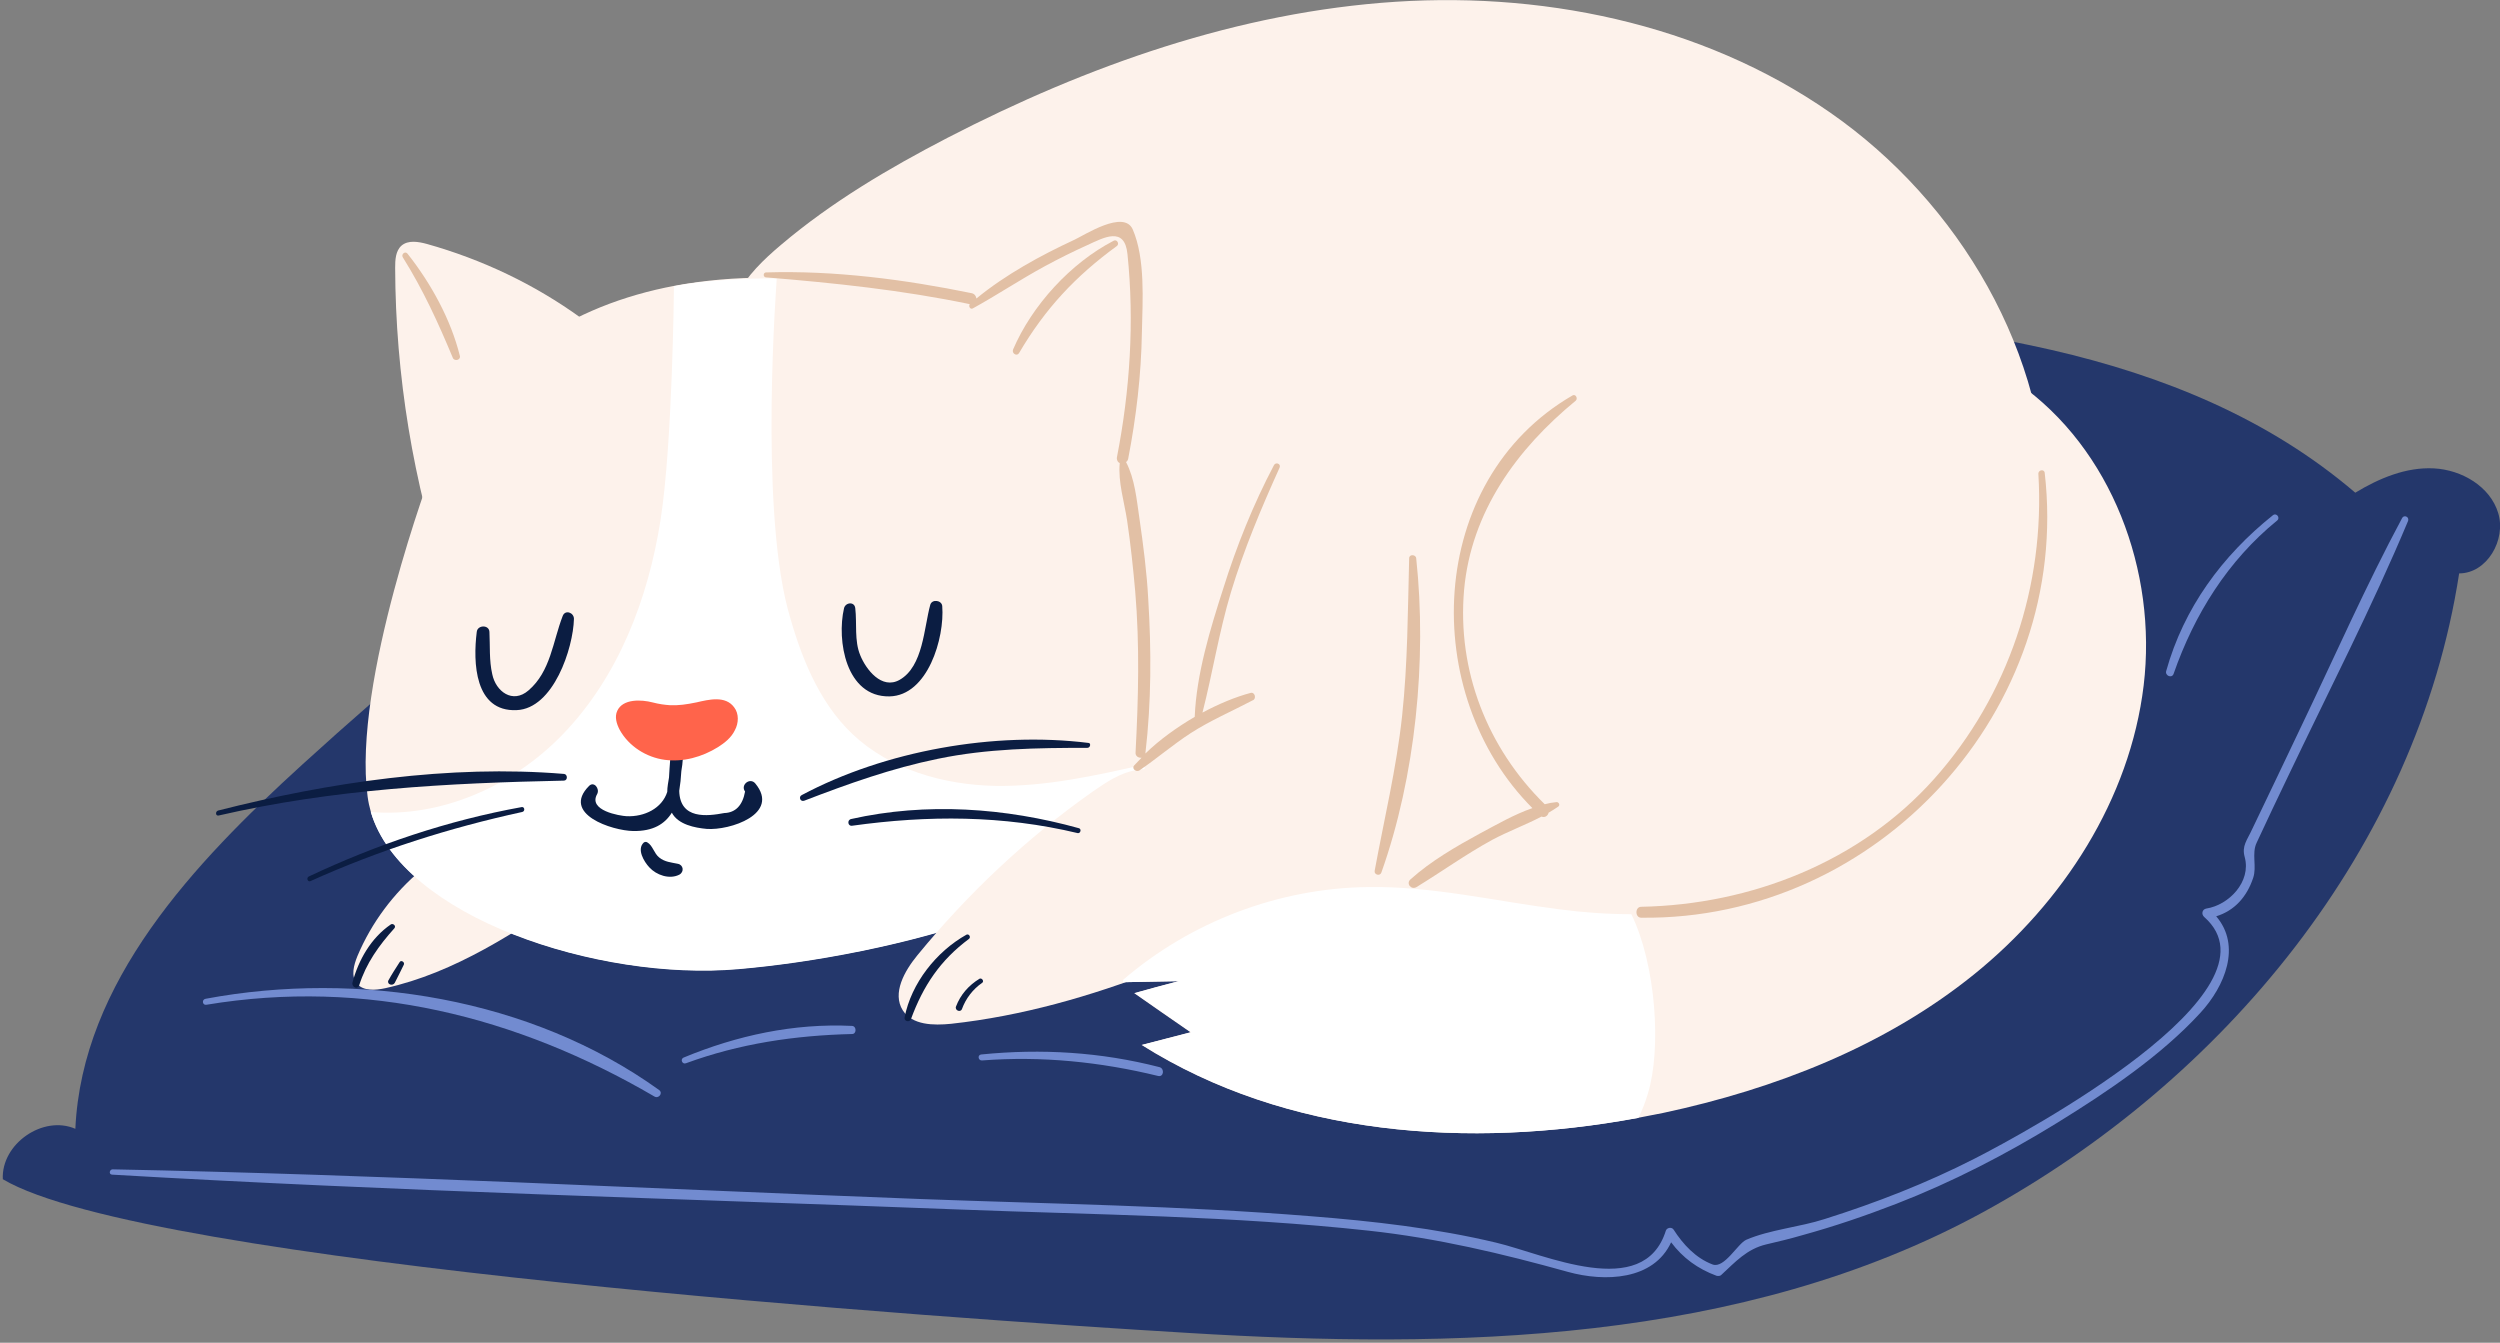
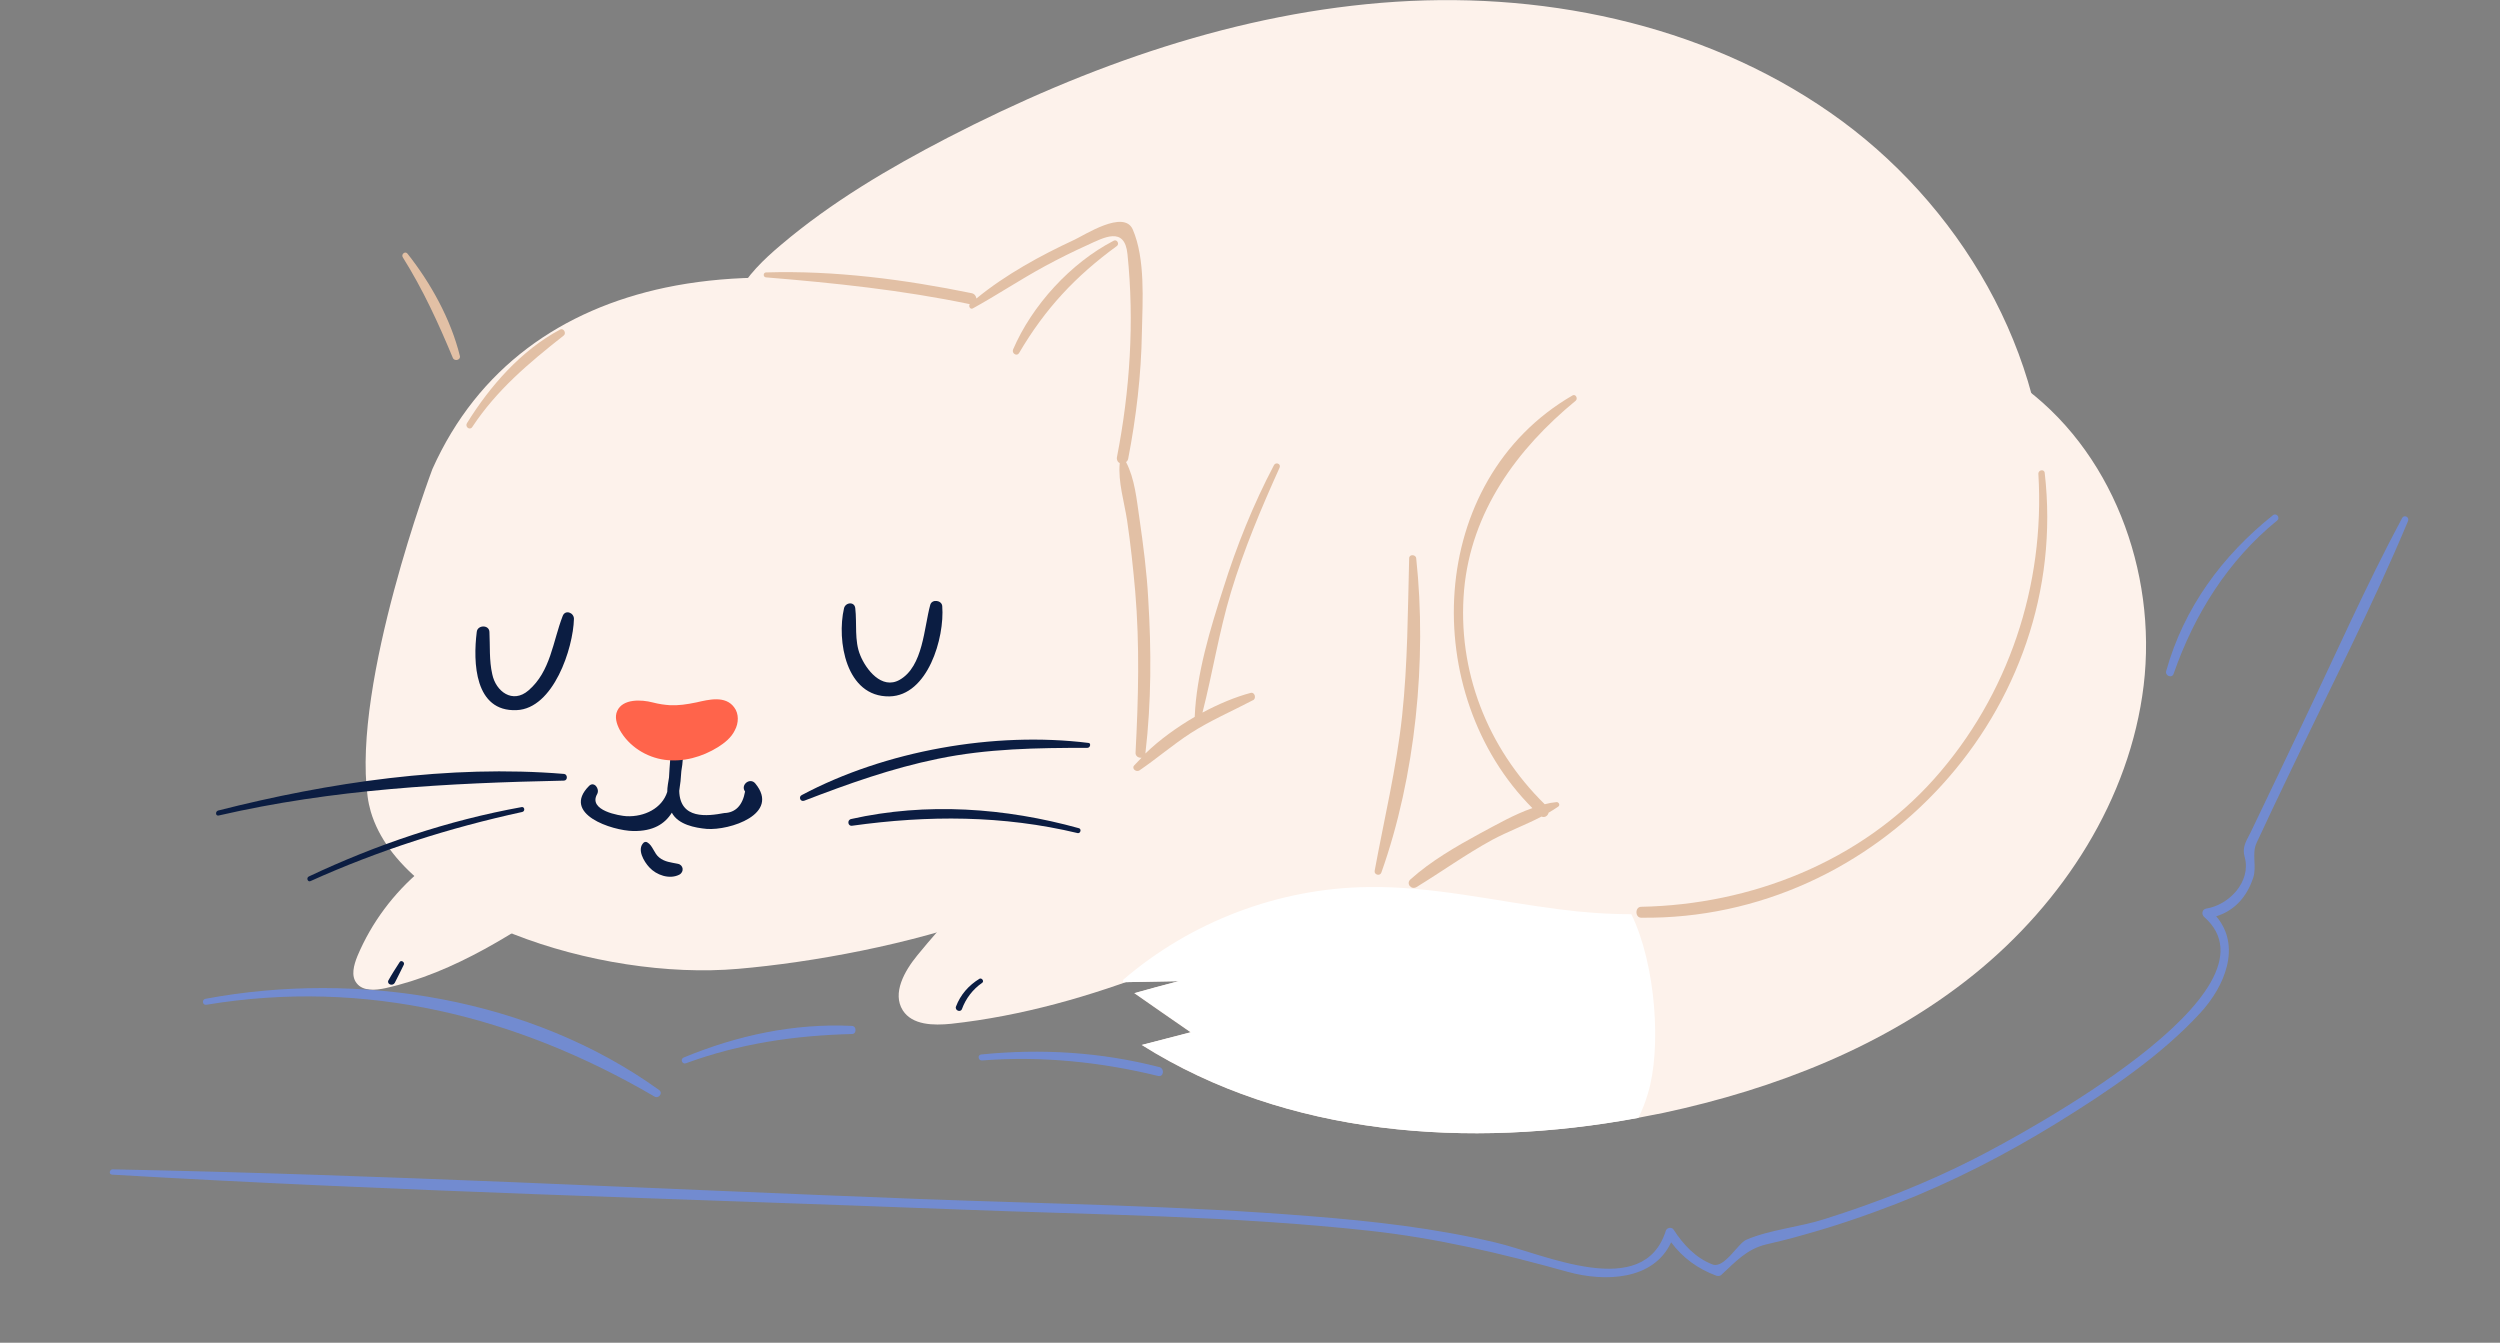
<svg xmlns="http://www.w3.org/2000/svg" width="620" height="333" viewBox="0 0 620 333" fill="none">
  <rect x="0" y="0" width="620" height="333" fill="#808080" stroke="none" />
  <g clip-path="url(#clip0)">
-     <path d="M0.698 292.446C0.261 283.706 10.653 276.451 18.687 279.947C20.346 243.501 48.028 214.134 75.011 189.574C119.983 148.67 169.059 110.126 226.692 90.723C289.391 69.659 357.329 72.718 423.346 76.564C480.019 79.885 540.971 85.304 584.109 122.187C590.047 118.604 596.684 115.807 603.583 116.157C610.481 116.506 617.554 120.614 619.563 127.257C621.571 133.899 616.768 142.202 609.87 142.202C599.391 210.376 551.276 268.148 491.721 300.661C431.729 333.35 360.298 334.573 294.456 330.553C236.123 327.057 35.977 313.422 0.698 292.446Z" fill="#24376B" />
    <path d="M229.312 73.68C214.816 70.271 200.67 68.61 187.222 68.873C179.538 69.047 172.115 69.834 165.042 71.32C139.369 76.739 118.498 91.16 107.233 116.332C107.233 116.332 87.323 169.21 91.166 197.528C91.34 198.839 91.602 200.062 91.952 201.286C99.636 227.332 148.363 243.326 183.118 240.267C219.532 237.121 280.571 222.612 283.453 195.517C283.628 193.769 283.802 191.759 283.89 189.487C285.636 157.935 279.96 85.654 229.312 73.68Z" fill="#FDF2EB" />
    <path d="M274.547 150.681C281.533 123.586 284.24 95.355 282.319 67.387C282.144 65.377 281.882 63.017 280.223 61.793C278.389 60.395 275.769 61.094 273.586 61.88C259.527 66.862 246.254 74.379 234.727 83.906L274.547 150.681Z" fill="#FDF2EB" />
    <path d="M142.775 221.126C128.018 231.09 112.911 241.228 95.533 245.074C93.088 245.598 90.032 245.861 88.46 243.85C86.975 242.015 87.761 239.305 88.635 237.12C92.127 228.817 97.629 221.476 104.527 215.707L142.775 221.126Z" fill="#FDF2EB" />
    <path d="M456.878 30.066C425.442 6.905 385.098 -2.097 346.152 0.437C307.205 2.972 269.656 16.257 234.988 34.174C220.492 41.691 206.259 50.081 193.771 60.657C189.405 64.328 185.214 68.348 182.594 73.418C177.791 82.857 179.538 94.306 182.681 104.532C193.509 140.018 219.183 169.909 250.183 190.186C281.183 210.463 317.509 221.651 354.098 227.419C384.487 232.139 416.622 233.1 444.828 220.951C480.281 205.656 505.605 169.122 507.439 130.491C509.447 91.422 488.228 53.228 456.878 30.066Z" fill="#FDF2EB" />
    <path d="M500.454 95.005C497.048 130.49 484.037 164.927 463.079 193.682C455.133 204.607 445.702 215.095 433.389 220.864C424.395 225.146 414.527 226.632 404.572 226.72C398.547 226.72 392.522 226.283 386.584 225.496C370.778 223.486 355.147 219.727 339.254 219.99C317.161 220.252 295.33 228.555 278.477 242.976C278.215 243.151 277.953 243.413 277.691 243.588C277.865 243.588 278.127 243.588 278.302 243.588C282.93 243.501 287.558 243.413 292.274 243.326C288.606 244.287 284.939 245.249 281.271 246.298C285.899 249.531 290.527 252.765 295.243 255.999C291.226 257.048 287.122 258.097 283.105 259.146C318.995 281.783 364.229 285.016 406.144 277.238C408.24 276.801 410.336 276.451 412.432 276.014C440.201 270.071 467.446 259.495 489.539 241.665C511.632 223.835 528.223 198.227 531.629 169.996C535.034 141.678 523.682 111.262 500.454 95.005Z" fill="#FDF2EB" />
-     <path d="M246.865 194.906C234.029 194.643 220.755 190.885 211.412 182.058C202.854 173.929 198.4 162.305 195.344 150.943C188.358 124.285 192.637 69.484 192.637 69.047C185.215 68.96 174.474 69.484 167.139 70.97C167.139 71.582 166.789 109.951 163.82 128.917C160.764 148.495 153.341 167.899 139.544 182.145C127.231 194.906 109.417 202.859 91.953 201.373C99.637 227.419 148.364 243.413 183.119 240.354C219.533 237.208 280.572 222.699 283.454 195.605C283.629 193.857 283.803 191.847 283.891 189.574C271.665 192.371 259.353 195.08 246.865 194.906Z" fill="white" />
    <path d="M293.583 192.283C309.563 197.178 324.146 206.355 335.498 218.679C303.712 234.324 271.053 250.056 235.861 253.902C231.495 254.339 226.256 254.251 223.898 250.58C221.191 246.298 224.335 240.791 227.478 236.946C240.053 221.563 254.636 207.841 270.878 196.391C274.284 194.031 277.864 191.584 281.881 190.972C285.811 190.186 289.828 191.147 293.583 192.283Z" fill="#FDF2EB" />
    <path d="M404.571 226.72C398.546 226.72 392.52 226.283 386.582 225.496C370.777 223.486 355.146 219.727 339.253 219.99C317.16 220.252 295.329 228.555 278.562 242.976C278.562 243.151 278.475 243.413 278.475 243.588C283.103 243.501 287.731 243.413 292.447 243.326C288.779 244.287 285.112 245.249 281.444 246.297C286.072 249.531 290.788 252.765 295.416 255.999C291.399 257.048 287.295 258.097 283.278 259.145C319.168 281.783 364.402 285.016 406.317 277.238C407.278 275.315 408.064 273.305 408.675 271.207C412.081 260.107 410.684 239.218 404.571 226.72Z" fill="white" />
    <path d="M305.284 146.835C302.315 156.711 300.743 166.85 298.211 176.726C302.14 174.629 306.244 172.881 310.174 171.832C311.222 171.57 311.658 173.318 310.698 173.667C305.546 176.377 300.219 178.649 295.329 181.795C290.875 184.68 286.946 188.088 282.58 191.06C281.794 191.584 280.571 190.623 281.27 189.836C281.881 189.225 282.492 188.525 283.104 187.914C282.405 188.001 281.532 187.564 281.619 186.603C282.318 173.23 282.667 160.033 281.532 146.66C281.008 140.804 280.396 134.948 279.523 129.092C278.825 124.46 277.253 119.566 277.689 114.846C277.253 114.671 276.904 114.147 276.991 113.447C280.222 96.929 281.357 79.798 279.611 63.017C278.912 56.025 273.76 58.909 269.568 60.832C266.075 62.405 262.582 64.153 259.177 65.988C253.064 69.31 247.301 73.155 241.275 76.477C240.664 76.826 240.14 76.04 240.489 75.428C223.723 71.932 206.957 70.184 189.929 68.785C189.23 68.698 189.23 67.649 189.929 67.562C207.044 67.037 224.335 69.31 241.013 72.718C241.712 72.893 242.061 73.418 242.149 74.029C249.396 68.086 258.042 63.366 266.512 59.433C268.957 58.297 278.737 51.917 280.92 56.899C284.064 64.153 283.365 74.554 283.191 82.42C283.016 92.996 281.794 103.396 279.785 113.797C279.698 114.147 279.523 114.409 279.261 114.584C281.444 118.779 281.881 123.848 282.58 128.568C283.54 135.21 284.413 141.94 284.763 148.583C285.549 161.256 285.549 174.104 284.064 186.777V186.865C287.557 183.456 291.836 180.397 296.289 177.775C296.726 167.112 300.132 156.012 303.363 145.961C306.681 135.385 310.785 125.159 315.937 115.37C316.374 114.496 317.771 115.021 317.334 115.982C312.794 126.033 308.515 136.172 305.284 146.835Z" fill="#E2C0A5" />
    <path d="M139.807 83.206C131.162 90.024 123.215 96.666 117.102 105.931C116.491 106.805 115.269 105.843 115.793 104.969C121.469 95.792 129.24 86.877 138.933 81.721C139.807 81.284 140.505 82.682 139.807 83.206Z" fill="#E2C0A5" />
    <path d="M276.992 61.006C266.688 68.523 259.178 76.564 252.716 87.576C252.192 88.45 250.882 87.664 251.232 86.702C255.947 75.69 265.553 65.201 276.206 59.695C276.992 59.258 277.691 60.482 276.992 61.006Z" fill="#E2C0A5" />
    <path d="M342.573 216.406C342.223 217.368 340.739 216.931 340.914 215.969C343.271 203.121 346.328 190.535 347.725 177.513C349.122 164.49 349.122 151.554 349.471 138.444C349.471 137.395 351.13 137.483 351.218 138.444C353.925 163.616 351.043 192.633 342.573 216.406Z" fill="#E2C0A5" />
    <path d="M363.093 146.31C361.346 166.325 368.856 185.466 383.09 199.451C384.051 199.188 385.011 199.014 385.972 198.926C386.583 198.839 387.02 199.713 386.408 200.062C385.622 200.587 384.836 201.111 384.05 201.548C383.876 202.335 383.09 202.859 382.304 202.51C378.287 204.607 374.008 206.18 370.079 208.278C363.529 211.862 357.591 216.144 351.304 219.99C349.994 220.777 348.597 219.116 349.82 218.067C354.884 213.522 361.084 209.939 367.022 206.705C371.127 204.52 375.493 201.985 380.034 200.412C351.828 172.181 353.487 119.216 389.989 98.065C390.774 97.628 391.386 98.851 390.774 99.376C376.191 111.35 364.839 126.907 363.093 146.31Z" fill="#E2C0A5" />
    <path d="M407.018 227.593C405.446 227.593 405.446 224.884 407.018 224.884C434.263 224.36 461.42 213.697 479.758 193.07C498.096 172.443 507.178 145.174 505.519 117.555C505.432 116.506 507.003 116.244 507.091 117.293C513.815 175.852 465.787 228.293 407.018 227.593Z" fill="#E2C0A5" />
    <path d="M175.259 205.568C172.378 205.306 168.186 204.52 166.614 201.548C164.868 204.345 161.986 206.18 157.009 206.093C151.857 206.005 139.107 201.898 146.093 194.905C147.316 193.682 148.8 195.605 148.102 196.916C145.744 201.024 153.69 202.335 155.437 202.422C159.803 202.597 164.169 200.499 165.479 196.391C165.479 195.168 165.741 193.944 165.916 192.808C166.09 190.011 166.178 187.301 166.789 184.592C167.051 183.281 168.885 183.194 169.147 184.592C169.583 187.127 169.321 189.137 168.972 191.235C168.885 192.895 168.71 194.556 168.448 196.129C168.623 203.296 175.434 202.422 179.626 201.635C182.42 201.548 184.166 199.712 184.778 196.304C183.555 194.643 186 192.72 187.31 194.294C193.597 201.898 180.935 206.005 175.259 205.568Z" fill="#0B1D42" />
    <path d="M168.447 216.931C166.002 218.154 162.771 217.018 161.025 215.095C159.715 213.697 157.881 210.638 159.628 208.977C159.802 208.802 160.239 208.715 160.501 208.89C161.898 209.676 162.16 211.599 163.47 212.648C164.867 213.784 166.439 213.872 168.098 214.221C169.495 214.483 169.757 216.231 168.447 216.931Z" fill="#0B1D42" />
    <path d="M172.727 174.191C175.783 173.492 179.887 172.443 182.07 175.415C183.293 176.988 183.205 179.348 182.245 181.096C181.372 182.931 179.712 184.243 178.053 185.291C174.124 187.739 169.408 189.05 164.867 188.438C160.327 187.826 155.96 185.117 153.69 181.009C152.904 179.523 152.38 177.775 153.079 176.289C154.476 173.23 159.104 173.492 161.811 174.191C163.47 174.628 164.867 174.803 166.177 174.891C168.273 174.978 170.194 174.716 172.727 174.191Z" fill="#FF644B" />
    <path d="M142.338 153.477C142.163 160.731 137.273 175.764 128.104 176.114C117.713 176.551 117.276 164.315 118.236 156.711C118.411 154.963 121.293 154.875 121.38 156.711C121.555 160.207 121.293 163.79 122.079 167.199C122.952 171.482 127.143 174.628 131.073 171.22C136.574 166.5 137.098 159.071 139.544 152.778C140.155 151.117 142.338 151.904 142.338 153.477Z" fill="#0B1D42" />
    <path d="M220.58 172.706C209.751 172.88 207.481 158.809 209.315 150.855C209.664 149.369 211.934 149.107 212.109 150.855C212.546 154.614 211.847 158.896 213.332 162.48C214.729 165.976 218.658 171.132 223.112 168.598C228.963 165.276 229.137 155.662 230.709 149.981C231.146 148.495 233.591 148.845 233.678 150.331C234.289 158.197 230.098 172.531 220.58 172.706Z" fill="#0B1D42" />
-     <path d="M240.316 232.838C233.156 238.169 228.964 244.462 225.908 252.765C225.559 253.639 224.161 253.29 224.336 252.328C225.995 243.85 232.195 235.984 239.705 231.789C240.316 231.527 240.84 232.401 240.316 232.838Z" fill="#0B1D42" />
    <path d="M243.546 243.763C241.275 245.336 239.529 247.609 238.568 250.231C238.219 251.192 236.734 250.58 237.084 249.619C238.219 246.647 240.227 244.375 242.934 242.714C243.546 242.452 244.157 243.413 243.546 243.763Z" fill="#0B1D42" />
-     <path d="M97.803 230.216C93.961 234.498 90.817 238.868 89.071 244.375C88.722 245.511 87.15 244.812 87.412 243.675C88.896 238.082 92.04 232.575 96.93 229.254C97.454 228.905 98.327 229.604 97.803 230.216Z" fill="#0B1D42" />
    <path d="M100.16 239.218C99.374 240.791 98.676 242.277 97.89 243.763C97.366 244.637 95.882 244.113 96.318 243.151C97.191 241.578 98.152 240.092 99.112 238.606C99.462 237.995 100.422 238.606 100.16 239.218Z" fill="#0B1D42" />
    <path d="M139.892 193.594C110.813 194.206 82.695 195.692 54.227 202.247C53.441 202.422 53.354 201.286 54.053 201.024C81.56 194.031 111.424 189.574 139.892 191.934C140.765 192.021 140.853 193.507 139.892 193.594Z" fill="#0B1D42" />
    <path d="M129.502 201.373C111.426 205.306 93.874 210.9 77.02 218.504C76.322 218.854 75.885 217.718 76.584 217.368C93.437 209.414 111.077 203.471 129.415 200.15C130.113 200.062 130.288 201.199 129.502 201.373Z" fill="#0B1D42" />
    <path d="M269.656 185.466C257.169 185.466 244.856 185.641 232.631 188.176C221.104 190.536 210.363 194.381 199.447 198.577C198.487 198.926 197.963 197.615 198.836 197.178C219.532 186.165 246.602 181.358 269.918 184.243C270.616 184.243 270.442 185.466 269.656 185.466Z" fill="#0B1D42" />
    <path d="M267.298 206.618C248.698 202.16 230.185 202.16 211.323 204.782C210.275 204.957 210.013 203.384 211.061 203.121C229.748 198.926 249.309 200.325 267.56 205.394C268.258 205.569 267.996 206.705 267.298 206.618Z" fill="#0B1D42" />
    <path d="M162.248 271.906C128.105 251.979 90.642 242.627 51.172 249.182C50.212 249.357 49.95 247.871 50.998 247.696C88.896 240.617 131.772 247.521 163.471 270.333C164.519 271.12 163.296 272.606 162.248 271.906Z" fill="#728BD0" />
    <path d="M211.324 256.436C197.091 256.786 183.468 258.796 170.108 263.69C169.234 264.04 168.623 262.729 169.496 262.292C182.769 256.786 196.916 253.727 211.324 254.426C212.46 254.513 212.46 256.436 211.324 256.436Z" fill="#728BD0" />
    <path d="M287.208 266.837C272.886 263.341 258.303 261.855 243.546 262.991C242.585 263.079 242.323 261.593 243.371 261.505C258.303 260.02 272.974 260.894 287.557 264.652C288.867 265.001 288.605 267.186 287.208 266.837Z" fill="#728BD0" />
    <path d="M564.724 129.092C552.499 139.056 544.203 152.341 539.051 167.112C538.614 168.336 536.868 167.549 537.217 166.413C541.583 150.768 551.102 137.832 563.676 127.781C564.55 127.082 565.597 128.393 564.724 129.092Z" fill="#728BD0" />
    <path d="M597.208 129.18C588.214 150.68 577.473 171.482 567.431 192.546C564.811 198.052 562.191 203.471 559.659 208.977C558.349 211.687 559.746 214.921 558.786 217.717C557.214 222.437 554.157 225.846 549.617 227.244C555.904 234.586 551.8 244.55 545.687 251.192C535.907 261.855 522.634 270.77 510.321 278.374C497.572 286.24 484.211 293.145 470.239 298.564C462.555 301.535 454.87 304.158 446.924 306.343C443.955 307.217 440.986 307.916 438.017 308.615C433.214 309.751 430.332 312.985 426.839 316.219C426.577 316.481 426.053 316.481 425.704 316.394C420.988 314.646 417.321 311.936 414.439 308.091C410.073 317.53 398.022 317.967 388.853 315.432C372.524 310.887 356.369 307.042 339.428 305.206C305.808 301.535 271.839 301.273 238.045 299.962C168.011 297.253 97.803 295.417 27.769 291.309C26.895 291.222 27.157 289.998 27.943 289.998C94.572 291.309 161.287 294.806 227.828 297.34C260.225 298.564 292.797 299.001 325.107 301.623C340.563 302.846 356.019 304.595 371.039 308.178C382.915 310.975 407.628 322.774 413.129 305.206C413.391 304.42 414.614 304.245 415.05 304.944C417.408 308.615 420.552 312.024 424.743 313.597C427.625 314.646 430.943 308.44 433.039 307.479C438.89 304.944 446.312 304.332 452.512 302.322C465.262 298.302 477.836 293.407 489.8 287.289C501.938 281.084 567.431 245.773 546.648 227.419C545.862 226.72 546.124 225.496 547.172 225.321C552.76 224.447 558.349 218.679 556.69 212.561C555.904 209.764 557.301 208.365 558.524 205.656C562.628 197.091 566.732 188.525 570.836 179.872C579.045 162.742 586.729 145.261 595.724 128.48C596.16 127.606 597.557 128.131 597.208 129.18Z" fill="#728BD0" />
    <g clip-path="url(#clip1)">
-       <path d="M110.906 145C102.468 119.716 98.083 93.102 98 66.404C98 64.491 98.083 62.246 99.572 60.915C101.227 59.501 103.709 59.917 105.86 60.499C119.511 64.325 132.5 70.48 144 78.797L110.906 145Z" fill="#FDF2EB" />
      <path d="M112.312 88.777C108.672 80.044 104.949 71.893 99.902 63.826C99.406 63.077 100.481 62.163 101.061 62.911C106.852 70.23 111.816 79.212 114.05 88.278C114.298 89.276 112.726 89.692 112.312 88.777Z" fill="#E2C0A5" />
    </g>
  </g>
  <defs>
    <clipPath id="clip0">
      <rect width="620" height="333" fill="white" transform="matrix(-1 0 0 1 620 0)" />
    </clipPath>
    <clipPath id="clip1">
      <rect width="46" height="85" fill="white" transform="matrix(-1 0 0 1 144 60)" />
    </clipPath>
  </defs>
</svg>